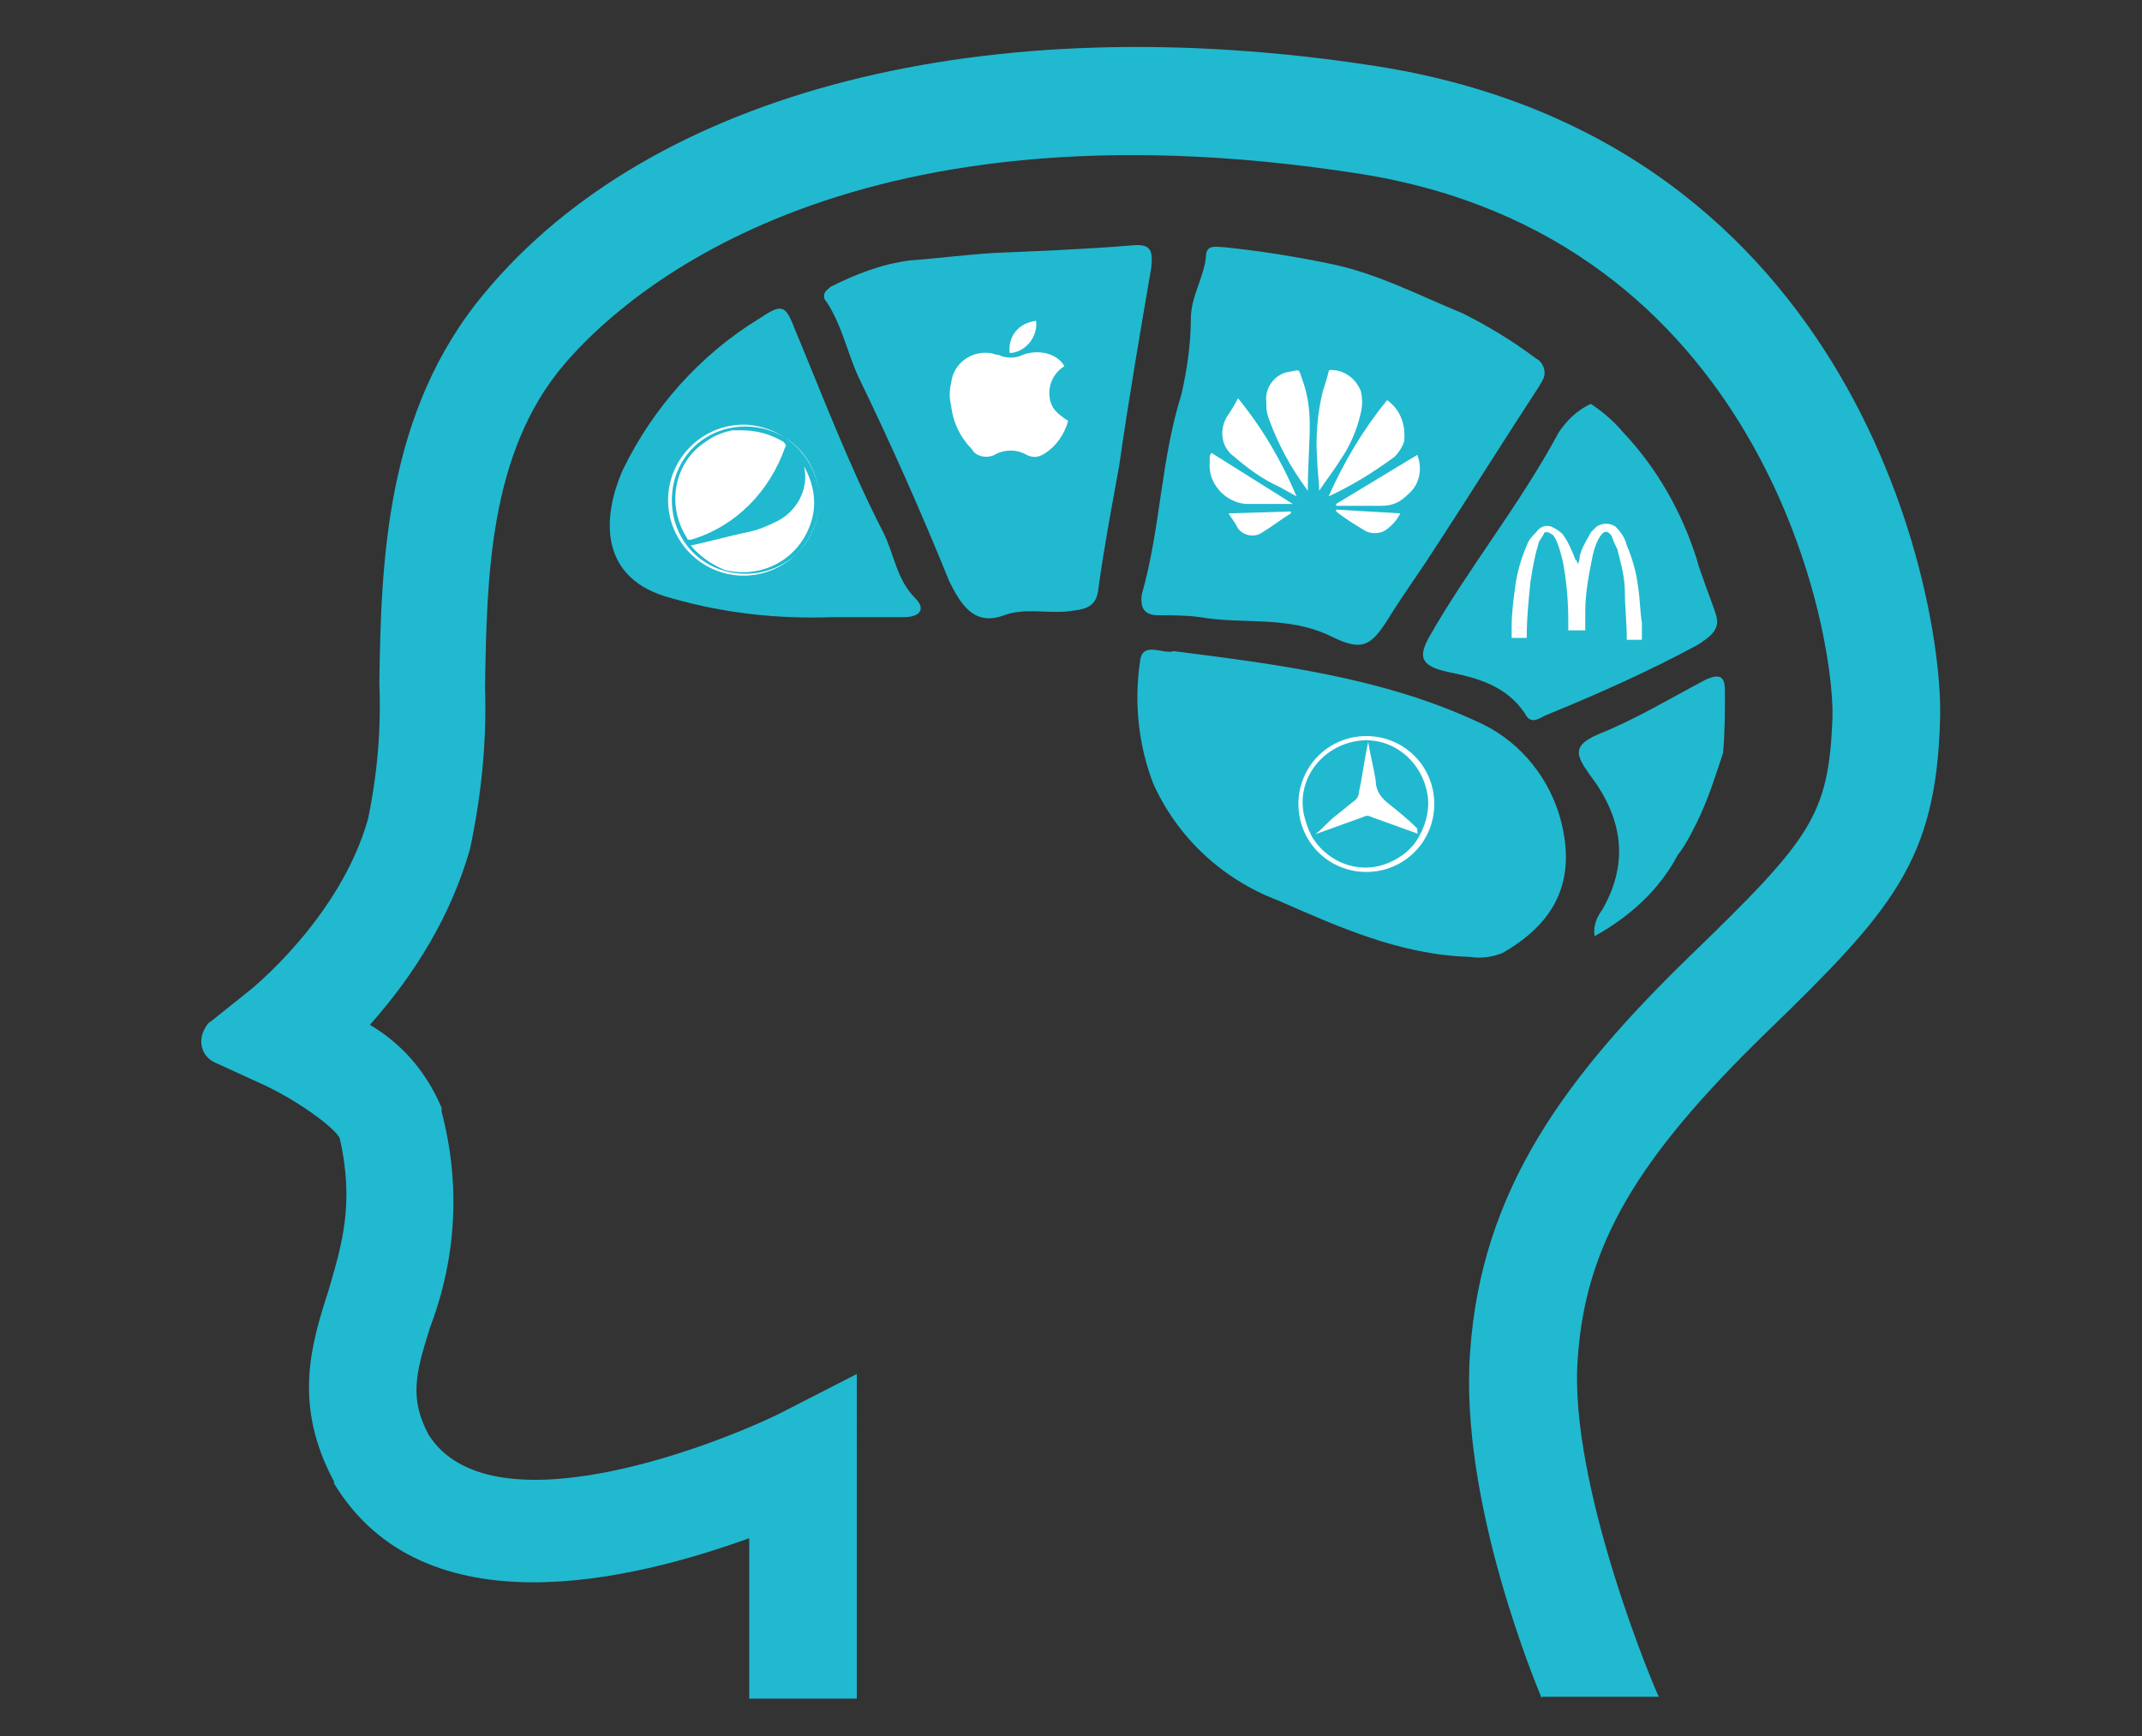
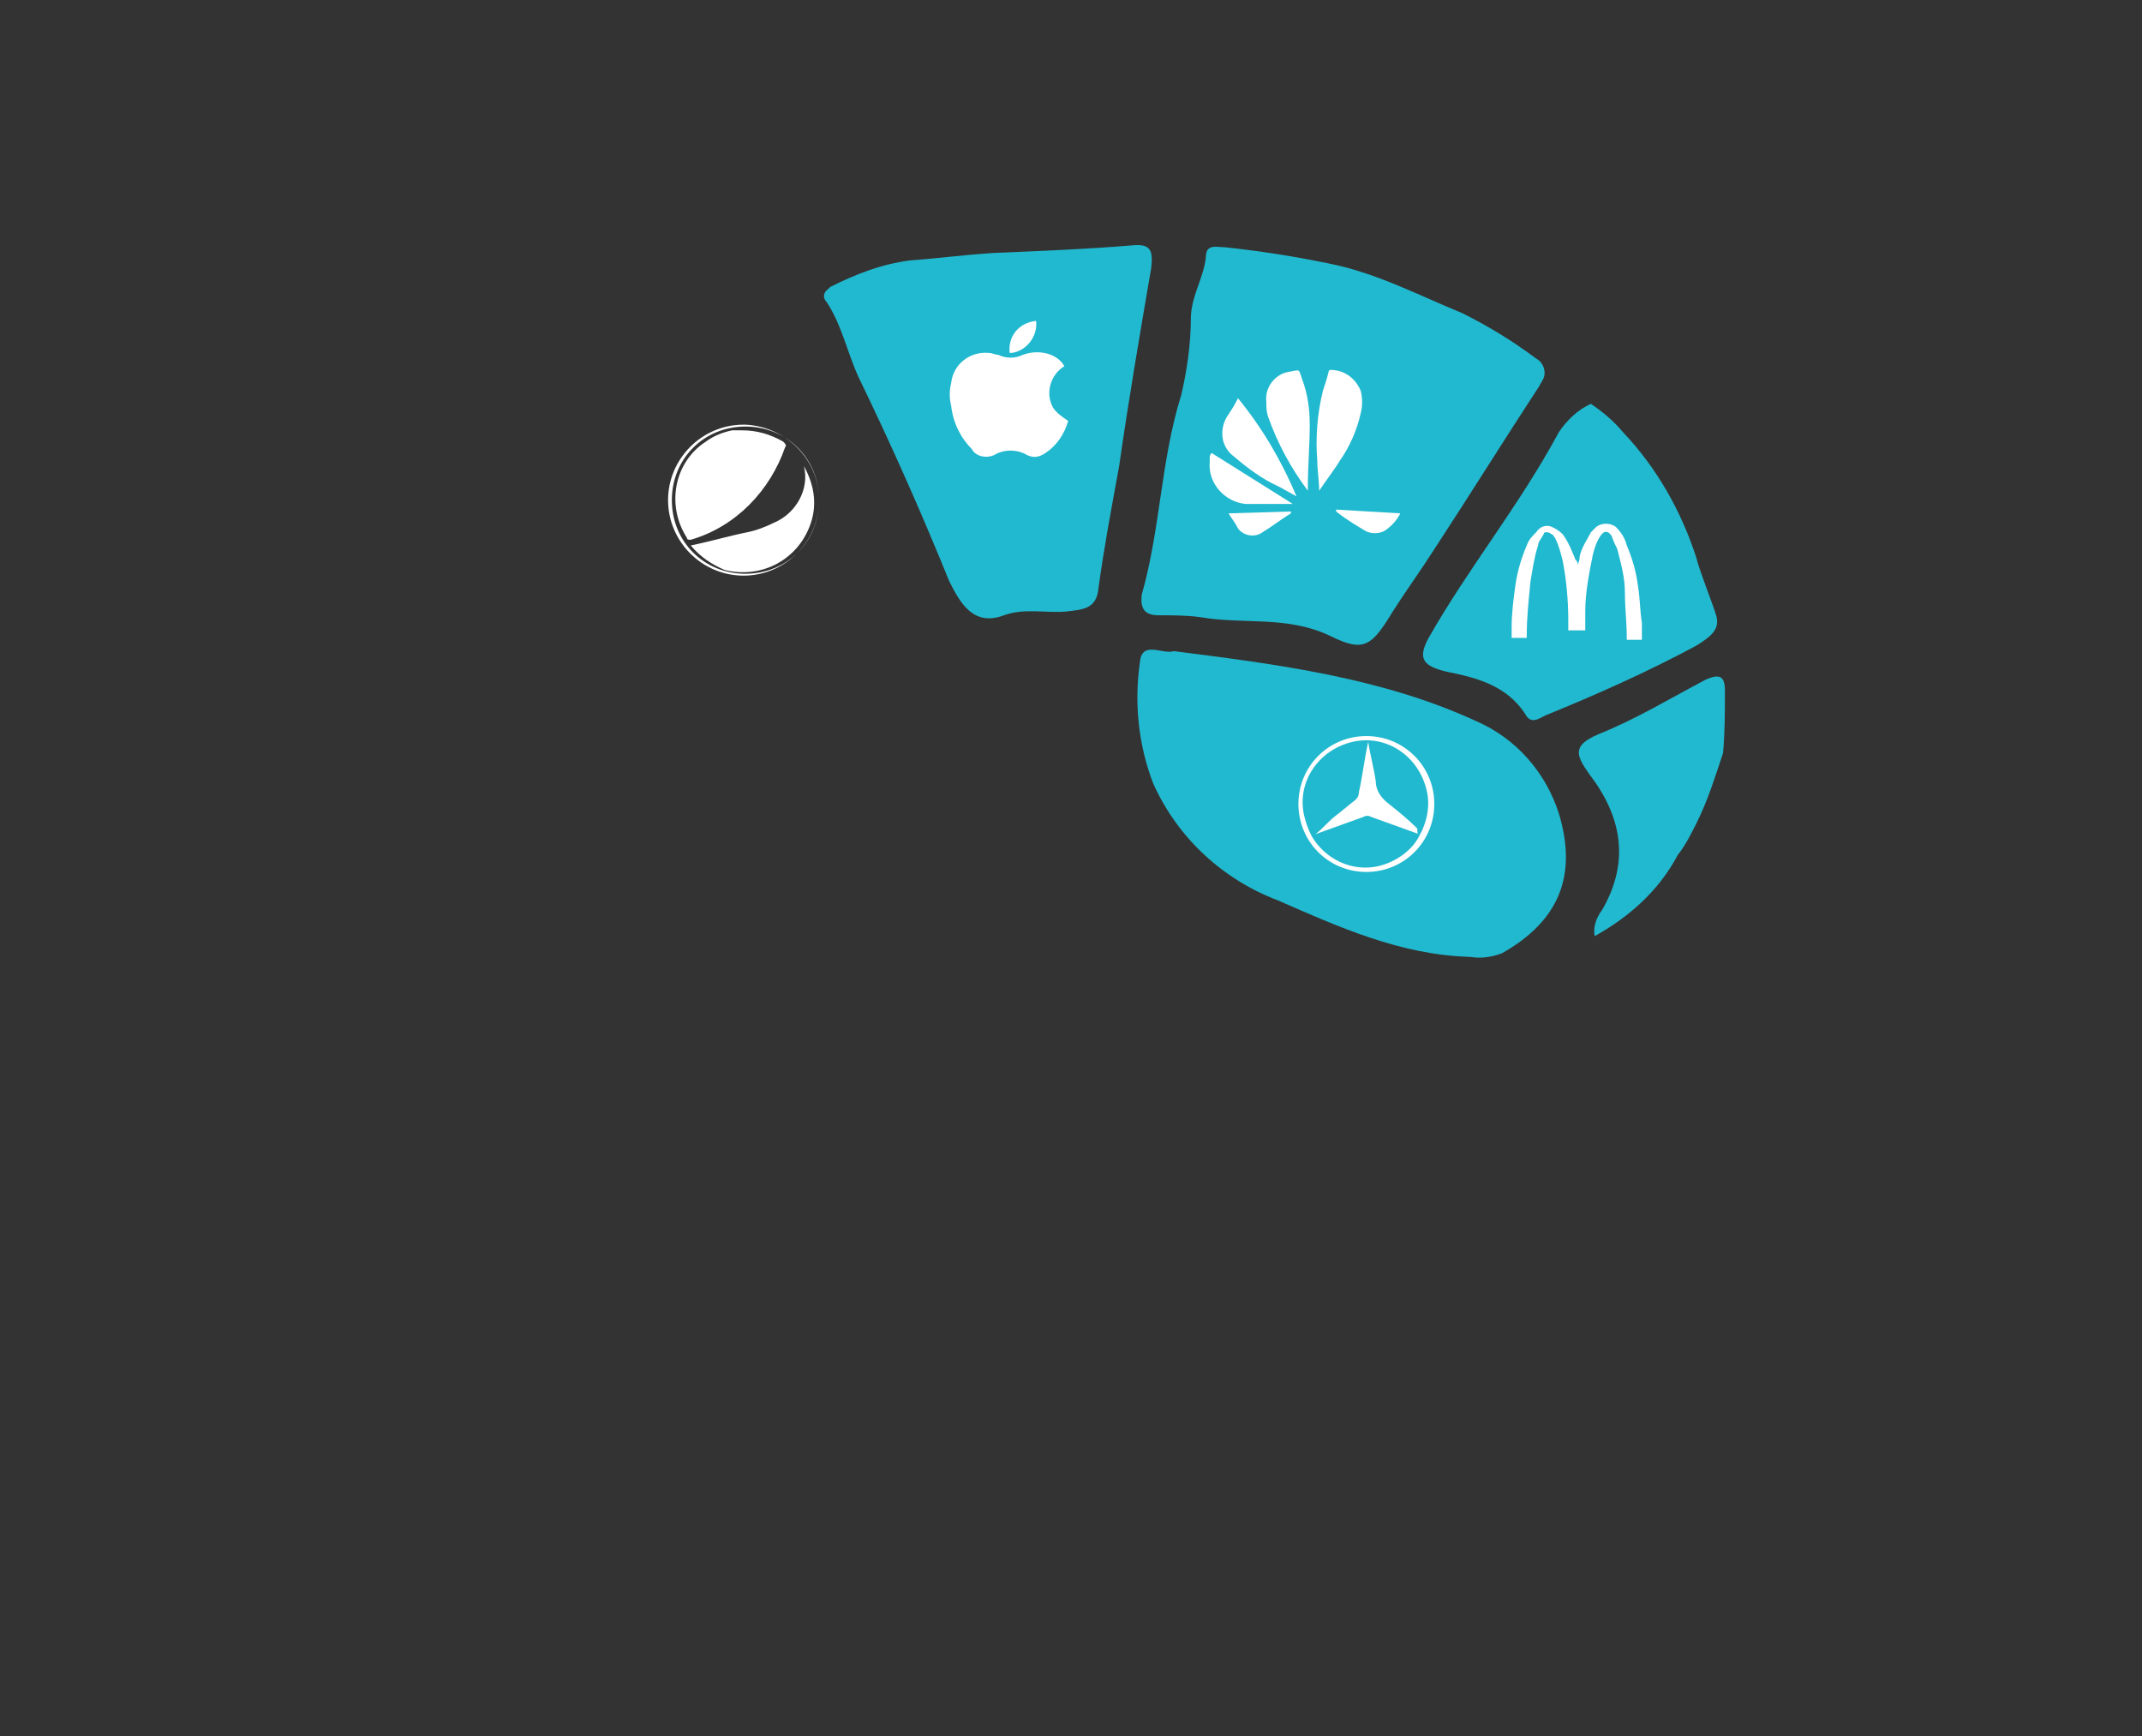
<svg xmlns="http://www.w3.org/2000/svg" version="1.1" id="图层_1" x="0px" y="0px" viewBox="0 0 113.5 92" style="enable-background:new 0 0 113.5 92;" xml:space="preserve">
  <rect x="0" y="0" width="113.5" height="92" fill="#333333" stroke="none" />
  <style type="text/css">
	.st0{fill:#21B9CF;}
	.st1{fill:#FFFFFF;}
</style>
  <g>
    <title>ico_2</title>
    <path class="st0" d="M60.5,31.5c1-3.5,1-7.1,2.1-10.6c0.3-1.3,0.5-2.7,0.5-4c0-1.2,0.7-2.2,0.8-3.3c0-0.7,0.6-0.5,1-0.5   c1.9,0.2,3.8,0.5,5.7,0.9c2.4,0.5,4.7,1.7,6.9,2.6c1.4,0.7,2.7,1.5,3.9,2.4c0.4,0.2,0.6,0.8,0.3,1.2c0,0.1-0.1,0.1-0.1,0.2   c-1.9,2.9-3.7,5.8-5.6,8.7c-0.7,1.1-1.5,2.2-2.2,3.3c-1.1,1.8-1.5,2.2-3.3,1.3c-2.3-1.1-4.6-0.6-6.9-1c-0.7-0.1-1.5-0.1-2.2-0.1   C60.7,32.6,60.4,32.3,60.5,31.5z" />
    <path class="st0" d="M62.2,34.5c5.5,0.7,11,1.4,16,3.7c2.1,0.9,3.7,2.7,4.4,4.9c1,3.3,0,5.7-3,7.4c-0.5,0.2-1.1,0.3-1.7,0.2   c-3.7-0.1-7-1.6-10.2-3c-2.9-1.1-5.3-3.3-6.6-6.2c-0.8-2.1-1-4.3-0.7-6.4C60.5,33.9,61.6,34.7,62.2,34.5z" />
    <path class="st0" d="M48.2,13.8c1.4-0.1,2.9-0.3,4.5-0.4c2.4-0.1,4.9-0.2,7.3-0.4c1-0.1,1.1,0.3,1,1.2c-0.6,3.5-1.2,7-1.7,10.5   c-0.4,2.2-0.8,4.3-1.1,6.5c-0.1,1.1-0.9,1.1-1.7,1.2c-1.1,0.1-2.2-0.2-3.3,0.2c-1.6,0.6-2.3-0.6-2.9-1.8c-1.5-3.7-3.1-7.3-4.8-10.8   c-0.6-1.3-0.9-2.8-1.7-4c-0.2-0.2-0.2-0.5,0.1-0.7c0,0,0.1-0.1,0.1-0.1C45.4,14.5,46.7,14,48.2,13.8z" />
-     <path class="st0" d="M44.1,32.7c-2.9,0.1-5.7-0.2-8.5-1c-3.9-1-3.7-4.3-2.6-6.8c1.6-3.3,4.1-6.1,7.2-8c1.2-0.8,1.4-0.8,1.9,0.5   c1.5,3.6,2.9,7.3,4.7,10.8c0.6,1.2,0.7,2.5,1.7,3.5c0.6,0.6,0.2,1-0.6,1L44.1,32.7z" />
    <path class="st0" d="M84.3,21.4c0.6,0.4,1.2,0.9,1.7,1.5c1.8,1.9,3.1,4.2,3.9,6.7c0.1,0.5,1,2.8,1,2.9c0.3,0.8-0.2,1.2-1,1.7   c-2.6,1.4-5.3,2.6-8,3.7c-0.4,0.2-0.8,0.5-1.1-0.1c-1-1.5-2.6-1.9-4.1-2.2c-1.3-0.3-1.6-0.7-1-1.8c2.1-3.7,4.8-7,6.9-10.9   C83,22.3,83.6,21.7,84.3,21.4z" />
    <path class="st0" d="M84.5,49.6c-0.1-0.5,0.1-1,0.4-1.4c1.5-2.6,1-5-0.7-7.2c-0.7-1-0.9-1.5,0.5-2.1c2-0.8,3.8-1.9,5.7-2.9   c0.7-0.3,1-0.2,1,0.6c0,1.1,0,2.2-0.1,3.3c-0.4,1.2-0.8,2.5-1.4,3.7c-0.3,0.6-0.6,1.2-1,1.7C87.9,47.2,86.3,48.6,84.5,49.6z" />
-     <path class="st0" d="M81.7,90c-0.2-0.5-4.4-10.4-3.8-18.4c0.6-8.6,5.1-14.6,11.7-21c6.4-6.2,7.3-7.4,7.5-12.6   c0.1-4.9-3.9-25.5-25.1-28.8c-27.6-4.3-39.2,6.7-42.1,10.1c-4,4.7-4.1,11.3-4.2,17.1c0.1,2.9-0.2,5.8-0.8,8.6   c-1,3.5-2.9,6.6-5.3,9.3c1.7,1,3,2.5,3.8,4.4l0,0.2c1,3.8,0.8,7.7-0.6,11.4c-0.8,2.5-1.1,3.8-0.1,5.7c3.2,5.1,14.7,0.8,18.6-1.1   l4.1-2.1V90h-5.7v-8.5c-6.1,2.2-17.2,5-22-2.9v-0.1c-2.2-4.1-1.2-7.3-0.3-10.1c0.7-2.4,1.4-4.6,0.6-8.1c-0.3-0.6-2.4-2.1-4.2-2.9   l-2.4-1.1c-0.7-0.3-0.9-1.1-0.6-1.7c0.1-0.2,0.2-0.4,0.4-0.5l2-1.6c0,0,4.8-3.8,6.3-9.1c0.5-2.4,0.7-4.8,0.6-7.2   c0.1-6.4,0.3-14.4,5.6-20.7C34.6,4.8,52.3,0.3,72.9,3.5c25.6,4,30.1,28.3,29.9,34.6c-0.2,7.5-2.5,10.1-9.2,16.6   c-6.9,6.7-9.6,11.3-10,17.3c-0.5,6.7,4.2,17.8,4.3,17.9H81.7z" />
    <path class="st1" d="M56.4,19.4c-0.8,0.5-1,1.5-0.6,2.2c0.2,0.3,0.5,0.5,0.8,0.7C56.4,23,56,23.6,55.4,24c-0.3,0.2-0.6,0.3-1,0.1   c-0.5-0.3-1.2-0.3-1.7,0c-0.4,0.2-1,0.1-1.2-0.3c-0.6-0.6-1-1.4-1.1-2.3c-0.1-0.4-0.1-0.8,0-1.2c0.1-1,1-1.7,2-1.6   c0.2,0,0.3,0.1,0.5,0.1c0.4,0.2,0.9,0.2,1.3,0C55,18.5,56,18.7,56.4,19.4z" />
    <path class="st1" d="M54.9,17c0.1,0.8-0.5,1.6-1.3,1.7c0,0-0.1,0-0.1,0C53.4,17.8,54,17.1,54.9,17C54.9,17,54.9,17,54.9,17z" />
    <path class="st1" d="M83.6,29.9c0.1-0.2,0.1-0.3,0.1-0.4c0.1-0.5,0.4-0.9,0.6-1.3c0.1-0.1,0.2-0.2,0.3-0.3c0.3-0.2,0.7-0.2,1,0   c0.3,0.3,0.5,0.6,0.6,1c0.3,0.7,0.5,1.4,0.6,2.2c0.1,0.6,0.1,1.3,0.2,1.9c0,0.3,0,0.6,0,0.9h-0.8v-0.1c0-0.8-0.1-1.6-0.1-2.4   c0-0.8-0.2-1.5-0.4-2.3c-0.1-0.2-0.2-0.4-0.3-0.7c-0.2-0.3-0.4-0.3-0.6,0c-0.2,0.3-0.3,0.6-0.4,1c-0.2,1-0.4,2-0.4,3   c0,0.3,0,0.7,0,1h-0.9v-0.5c0-1.1-0.1-2.2-0.3-3.2c-0.1-0.4-0.2-0.8-0.4-1.2c-0.1-0.1-0.1-0.2-0.2-0.2c-0.1-0.1-0.2-0.1-0.3-0.1   c0,0-0.1,0-0.1,0.1c-0.1,0.2-0.3,0.4-0.3,0.6c-0.2,0.6-0.3,1.3-0.4,1.9c-0.1,1-0.2,1.9-0.2,2.9c0,0,0,0.1,0,0.1h-0.8   c0-0.2,0-0.4,0-0.6c0-0.7,0.1-1.5,0.2-2.2c0.1-0.7,0.3-1.4,0.6-2.1c0.1-0.3,0.3-0.5,0.5-0.7c0.2-0.3,0.5-0.4,0.8-0.3   c0.2,0.1,0.4,0.2,0.6,0.4c0.3,0.4,0.5,0.9,0.7,1.4C83.5,29.6,83.6,29.8,83.6,29.9z" />
    <path class="st1" d="M69.3,26c-0.9-1.2-1.6-2.5-2.1-3.9c-0.1-0.3-0.1-0.5-0.1-0.8c-0.1-0.8,0.5-1.5,1.2-1.6   c0.6-0.1,0.5-0.2,0.7,0.4c0.3,0.8,0.4,1.6,0.4,2.4c0,1.1-0.1,2.2-0.1,3.3C69.3,25.8,69.3,25.9,69.3,26z" />
    <path class="st1" d="M69.9,26c0-0.5-0.1-1.1-0.1-1.6c-0.1-1.2,0-2.5,0.3-3.7c0.1-0.3,0.2-0.6,0.3-1c0-0.1,0.1-0.1,0.1-0.1   c0.7,0,1.3,0.4,1.6,1.1c0.1,0.4,0.1,0.8,0,1.2c-0.2,0.9-0.6,1.8-1.1,2.5C70.7,24.9,70.3,25.4,69.9,26L69.9,26z" />
-     <path class="st1" d="M70.4,26.3c0.8-1.8,1.8-3.5,3.1-5.1c0.7,0.5,1,1.3,0.9,2.2c-0.1,0.3-0.3,0.6-0.5,0.8   C72.8,25,71.7,25.7,70.4,26.3z" />
    <path class="st1" d="M68.7,26.3l-0.9-0.5c-0.9-0.4-1.7-1-2.4-1.6c-0.7-0.5-0.8-1.4-0.4-2.1c0.2-0.3,0.4-0.6,0.6-1   C66.9,22.7,67.9,24.4,68.7,26.3L68.7,26.3z" />
    <path class="st1" d="M68.5,26.7h-0.2c-0.8,0-1.5,0-2.3,0c-1.1-0.1-2-1.1-1.9-2.2c0-0.1,0-0.1,0-0.2c0-0.1,0-0.2,0.1-0.3L68.5,26.7   L68.5,26.7z" />
-     <path class="st1" d="M75.1,24.1c0.3,0.8,0.1,1.6-0.5,2.1c-0.4,0.4-0.8,0.6-1.4,0.6H71h-0.2v-0.1L75.1,24.1z" />
    <path class="st1" d="M74.2,27.2c-0.2,0.4-0.5,0.7-0.8,0.9c-0.3,0.2-0.8,0.2-1.1,0c-0.5-0.3-1-0.6-1.5-1V27L74.2,27.2z" />
    <path class="st1" d="M65.1,27.2l3.3-0.1c0,0,0,0,0,0.1c-0.5,0.3-1,0.7-1.5,1c-0.4,0.3-1,0.2-1.3-0.2C65.4,27.6,65.2,27.4,65.1,27.2   L65.1,27.2z" />
    <path class="st1" d="M43.4,26.5c0,2.2-1.8,4-4,4c-2.2,0-4-1.8-4-4c0-2.2,1.8-4,4-4c0,0,0,0,0.1,0C41.6,22.6,43.4,24.3,43.4,26.5z    M39.5,30.4c2.2,0,3.9-1.7,3.9-3.9s-1.7-3.9-3.9-3.9s-3.9,1.7-3.9,3.9S37.3,30.4,39.5,30.4z" />
    <path class="st1" d="M39.3,22.8c0.8,0,1.5,0.2,2.2,0.6c0.1,0.1,0.2,0.2,0.1,0.3c0,0,0,0,0,0c-0.8,2.3-2.6,4.2-5,4.9   c-0.1,0-0.2,0-0.2-0.1c-1.1-1.7-0.7-4,1-5.1c0.4-0.3,0.9-0.5,1.4-0.6C39,22.8,39.2,22.8,39.3,22.8z" />
    <path class="st1" d="M36.6,28.9c1-0.2,2-0.5,3-0.7c0.5-0.1,1-0.3,1.4-0.5c1.2-0.5,1.9-1.8,1.6-3c0.5,0.9,0.7,1.9,0.4,2.9   c-0.6,2-2.6,3.1-4.6,2.6C37.7,29.9,37.1,29.5,36.6,28.9L36.6,28.9z" />
    <path class="st1" d="M72.4,46.2c-2,0-3.6-1.6-3.6-3.6c0-2,1.6-3.6,3.6-3.6c2,0,3.6,1.6,3.6,3.6c0,0,0,0,0,0   C76,44.6,74.4,46.2,72.4,46.2z M69.5,44.3c0.7,1.2,2.1,1.9,3.5,1.6c0.9-0.2,1.8-0.8,2.2-1.6c0.4-0.7,0.6-1.6,0.4-2.4   c-0.4-1.8-2.1-3-3.9-2.6s-3,2.1-2.6,3.9C69.2,43.6,69.3,43.9,69.5,44.3L69.5,44.3z" />
    <path class="st1" d="M75.2,44.2l-2.5-0.9c-0.2-0.1-0.3-0.1-0.5,0l-2.5,0.9c0.4-0.3,0.7-0.7,1.1-1c0.4-0.3,0.6-0.5,1-0.8   c0.1-0.1,0.2-0.2,0.2-0.4c0.2-0.9,0.3-1.8,0.5-2.7c0.1,0.7,0.3,1.4,0.4,2.1c0,0.5,0.3,0.9,0.7,1.2c0.5,0.4,1,0.8,1.5,1.3   C75.1,44.1,75.1,44.2,75.2,44.2z" />
  </g>
</svg>